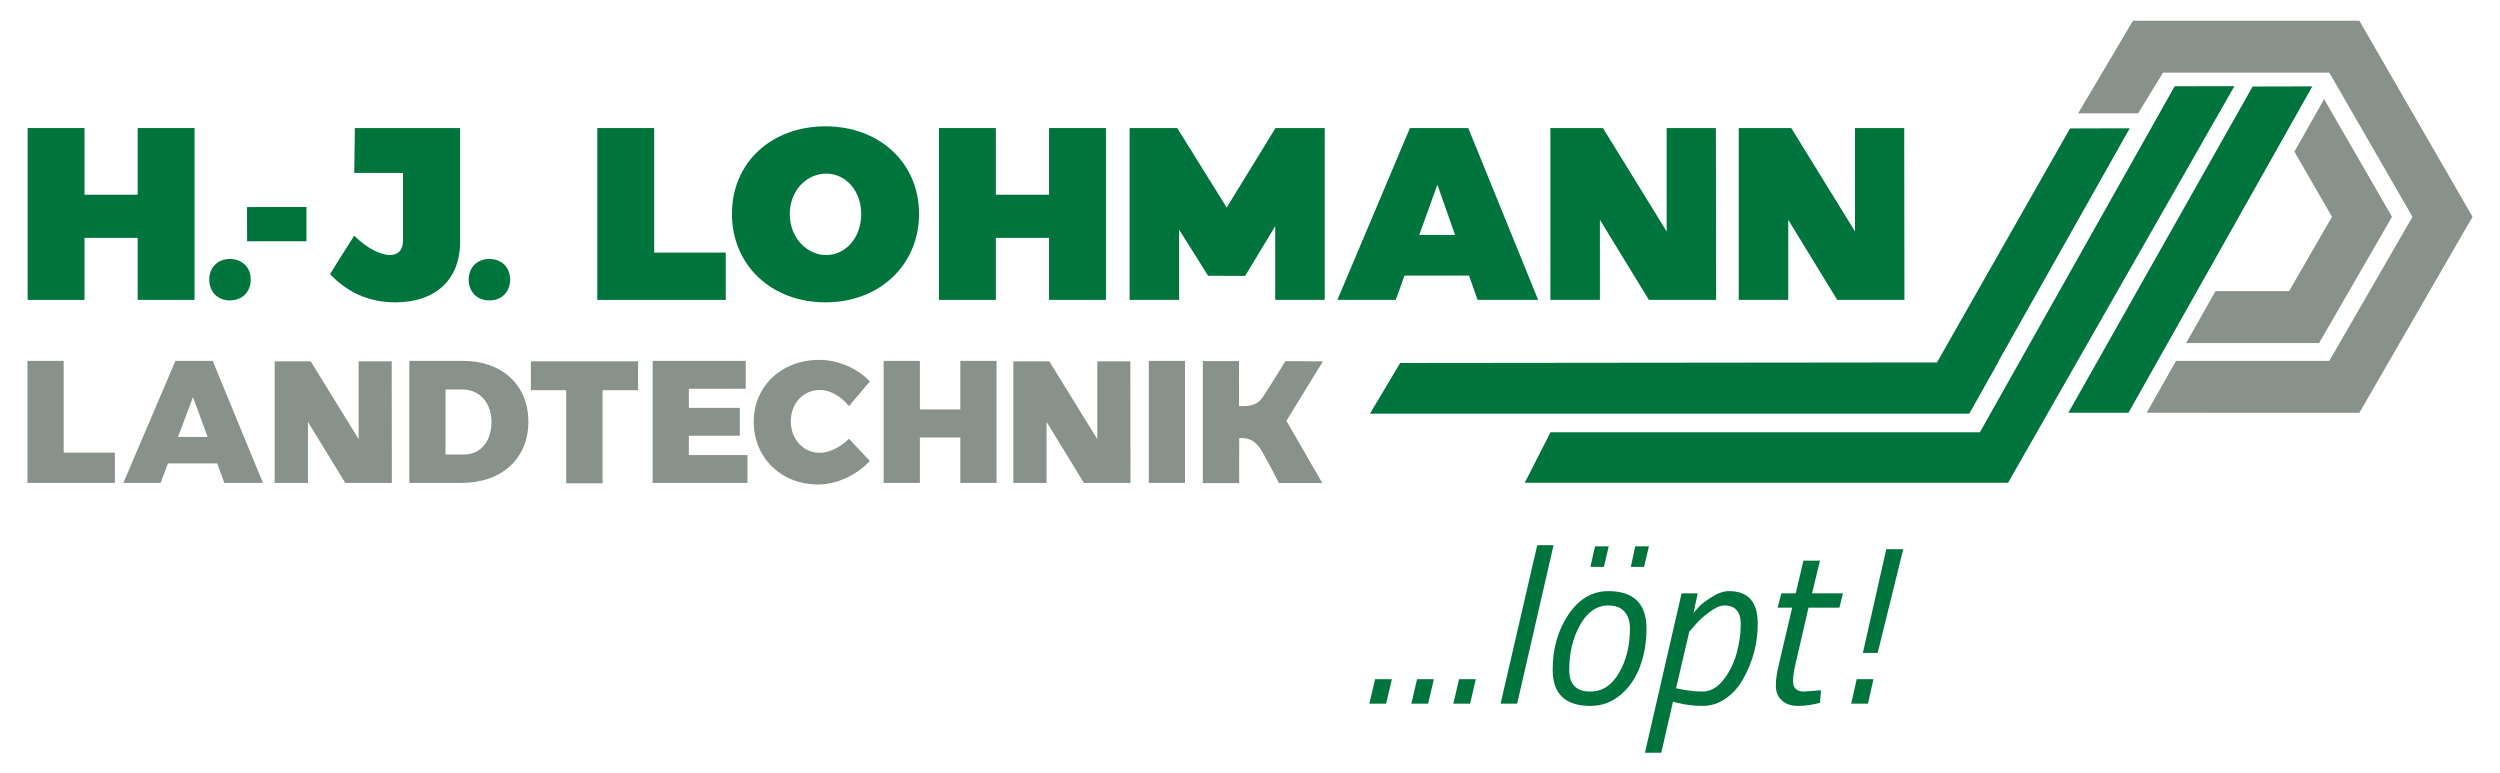
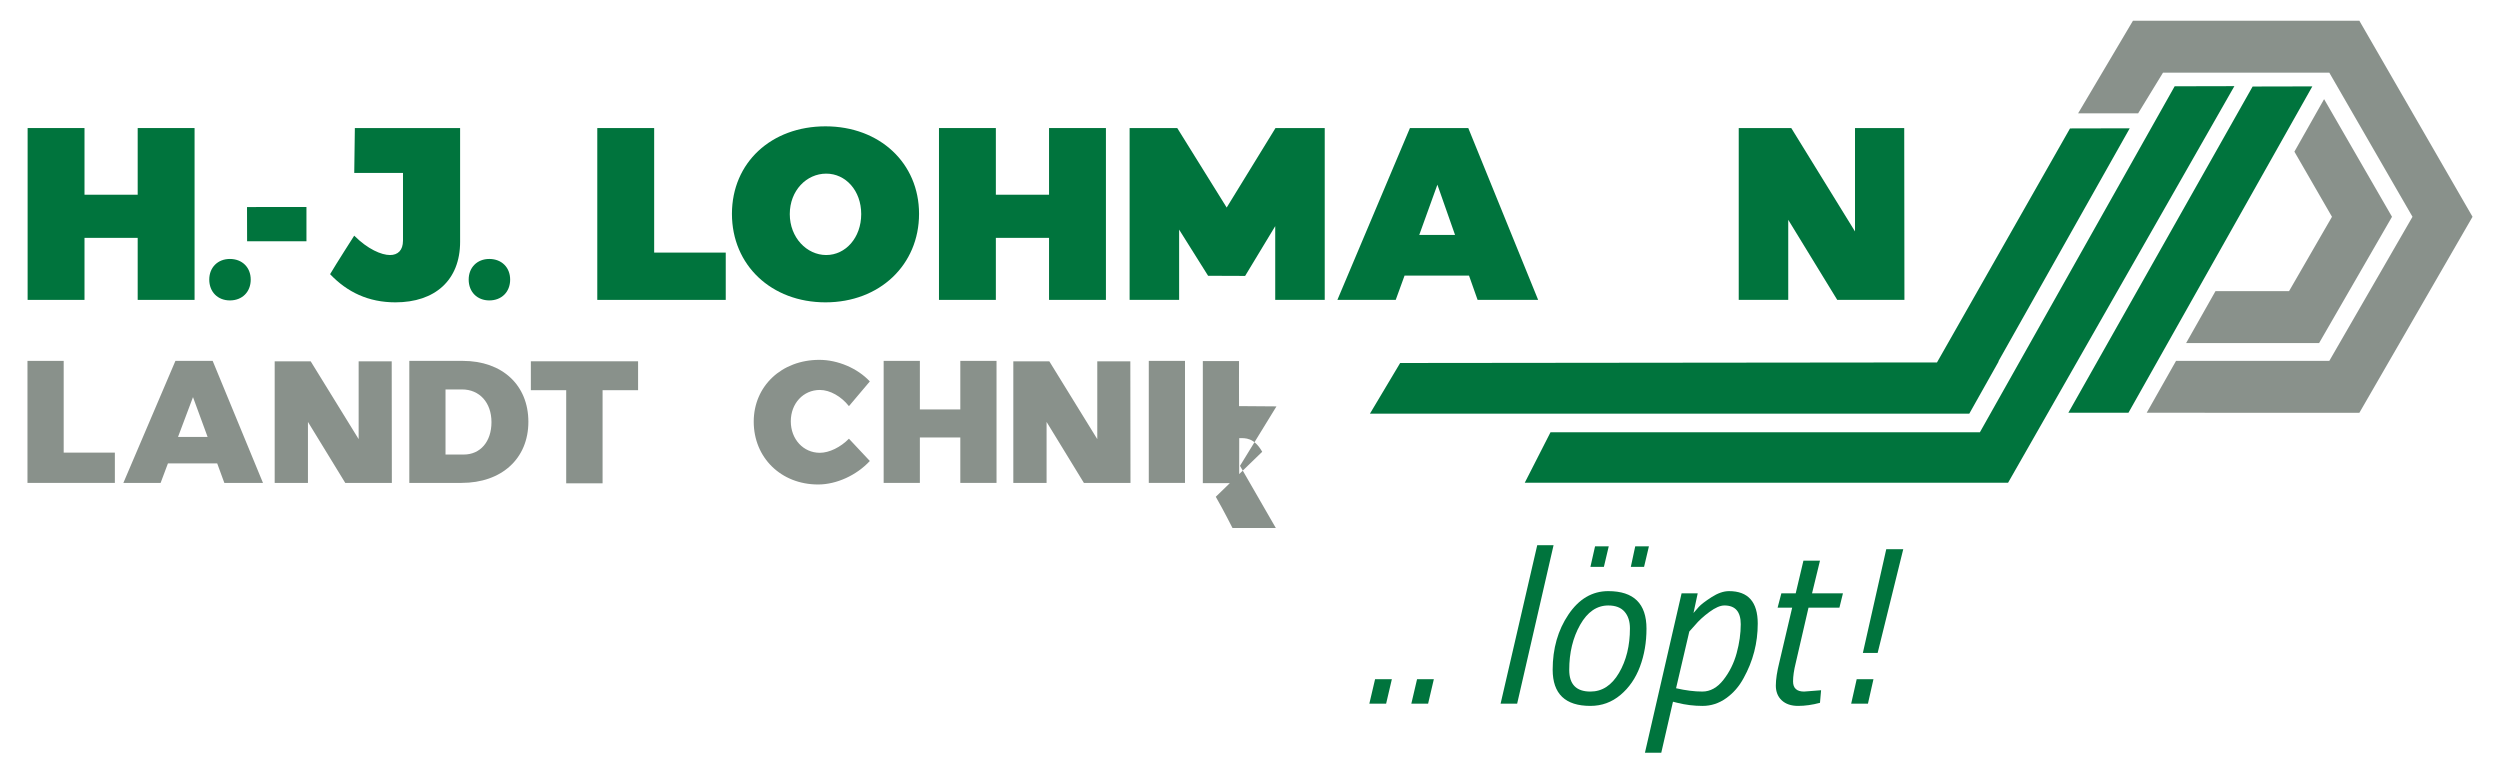
<svg xmlns="http://www.w3.org/2000/svg" width="352.333" height="109" viewBox="0 0 352.333 109">
  <path d="M19.405,42.264v-8.741h-7.496v8.741H3.893v-24.218h8.016v9.397h7.496v-9.397h8.016v24.218h-8.016Z" fill="#00743d" />
  <path d="M35.335,39.403c0,1.738-1.197,2.936-2.936,2.936-1.71,0-2.908-1.198-2.908-2.936,0-1.711,1.198-2.908,2.908-2.908,1.739,0,2.936,1.197,2.936,2.908Z" fill="#00743d" />
  <path d="M34.824,34.006l-.012-4.827,8.377-.009v4.836h-8.365Z" fill="#00743d" />
  <path d="M64.845,34.076c0,5.425-3.558,8.534-9.121,8.534-3.784,0-6.788-1.429-9.203-3.97.835-1.421,3.399-5.427,3.399-5.427,1.9,1.9,3.835,2.73,5.044,2.73,1.105,0,1.831-.657,1.831-2.039v-9.535h-6.87l.086-6.322h14.833v16.03Z" fill="#00743d" />
  <path d="M102.281,35.597v6.668h-18.104v-24.218h8.016v17.551h10.088Z" fill="#00743d" />
  <path d="M129.525,30.138c0,7.186-5.548,12.472-13.185,12.472s-13.185-5.252-13.185-12.472,5.549-12.334,13.185-12.334,13.185,5.183,13.185,12.334ZM111.306,30.172c0,3.316,2.397,5.77,5.137,5.77s4.931-2.454,4.931-5.77-2.193-5.701-4.931-5.701c-2.776,0-5.137,2.384-5.137,5.701Z" fill="#00743d" />
  <path d="M147.845,42.264v-8.741h-7.496v8.741h-8.016v-24.218h8.016v9.397h7.496v-9.397h8.016v24.218h-8.016Z" fill="#00743d" />
  <path d="M179.721,42.264v-10.393l-4.241,7.016-5.219-.02-4.083-6.506v9.904h-6.978v-24.218h6.713l6.967,11.205,6.88-11.205h6.939v24.218h-6.978Z" fill="#00743d" />
  <path d="M197.948,38.843l-1.244,3.421h-8.222l10.226-24.218h8.222l9.846,24.218h-8.533l-1.209-3.421h-9.086ZM202.576,26.026l-2.556,7.082h5.043l-2.487-7.082Z" fill="#00743d" />
  <path d="M299.971,58.169l-8.468-.003,25.967-45.973,8.415-.018-25.915,45.994Z" fill="#00743d" />
  <polygon points="337.113 30.552 327.542 13.972 323.357 21.374 328.653 30.552 322.605 41.028 312.237 41.028 308.093 48.354 326.835 48.354 337.113 30.552" fill="#89918b" />
  <polygon points="332.51 2.919 300.606 2.919 292.873 15.975 301.334 15.975 304.835 10.246 328.279 10.246 340.001 30.552 328.279 50.856 306.679 50.856 302.541 58.169 332.51 58.182 348.462 30.552 332.51 2.919" fill="#89918b" />
  <path d="M16.188,63.789v4.268H3.872v-17.197h5.104v12.929h7.213Z" fill="#89918b" />
  <path d="M23.667,65.31l-1.031,2.747h-5.249l7.336-17.197h5.249l7.09,17.197h-5.446l-1.005-2.747h-6.943ZM27.2,55.964l-2.111,5.618h4.171l-2.061-5.618Z" fill="#89918b" />
  <path d="M65.217,50.86c5.569,0,9.249,3.41,9.249,8.586s-3.754,8.611-9.42,8.611h-7.36v-17.197h7.531ZM62.788,64.059h2.576c2.33,0,3.901-1.815,3.901-4.562,0-2.773-1.694-4.612-4.147-4.612h-2.33v9.175Z" fill="#89918b" />
  <path d="M84.923,54.991v13.125h-5.127v-13.125h-4.981v-4.073h15.112v4.073h-5.005Z" fill="#89918b" />
-   <path d="M97.083,54.786v2.699h7.18v3.925h-7.18v2.722h8.26v3.925h-13.362v-17.197h13.117v3.925h-8.014Z" fill="#89918b" />
  <path d="M122.588,53.755l-2.945,3.484c-1.08-1.374-2.675-2.282-4.097-2.282-2.331,0-4.097,1.889-4.097,4.417s1.766,4.44,4.097,4.44c1.325,0,2.919-.785,4.097-1.986l2.945,3.14c-1.865,2.011-4.687,3.312-7.287,3.312-5.225,0-9.076-3.778-9.076-8.856,0-5.005,3.924-8.709,9.248-8.709,2.6,0,5.374,1.178,7.116,3.042Z" fill="#89918b" />
  <path d="M135.34,68.057v-6.403h-5.7v6.403h-5.104v-17.197h5.104v6.844h5.7v-6.844h5.104v17.197h-5.104Z" fill="#89918b" />
  <path d="M161.902,68.057v-17.197h5.104v17.197h-5.104Z" fill="#89918b" />
-   <path d="M177.888,63.668c-1.166-2.03-2.375-1.922-3.239-1.922-.022,1.965,0,6.34,0,6.34h-5.131v-17.197h5.102s-.015,4.316,0,6.344c.871.001,2.404.152,3.327-1.237,1.2-1.807,3.216-5.106,3.216-5.106l5.276.04-5.139,8.377,5.052,8.766h-6.109s-1.22-2.429-2.356-4.405Z" fill="#89918b" />
-   <path d="M241.856,42.264h-9.472l-6.904-11.286v11.286h-6.979v-24.218h7.406l8.982,14.573v-14.573h6.939l.028,24.218Z" fill="#00743d" />
+   <path d="M177.888,63.668c-1.166-2.03-2.375-1.922-3.239-1.922-.022,1.965,0,6.34,0,6.34h-5.131v-17.197h5.102s-.015,4.316,0,6.344l5.276.04-5.139,8.377,5.052,8.766h-6.109s-1.22-2.429-2.356-4.405Z" fill="#89918b" />
  <path d="M268.398,42.264h-9.47l-6.905-11.286v11.286h-6.978v-24.218h7.404l8.983,14.573v-14.573s6.937,0,6.937,0l.028,24.218Z" fill="#00743d" />
  <polygon points="50.545 50.922 50.545 61.888 43.786 50.922 38.712 50.922 38.712 68.059 43.4 68.059 43.4 59.463 48.66 68.059 55.225 68.059 55.205 50.922 50.545 50.922" fill="#89918b" />
  <polygon points="154.643 50.922 154.643 61.888 147.884 50.922 142.81 50.922 142.81 68.059 147.498 68.059 147.498 59.463 152.757 68.059 159.323 68.059 159.302 50.922 154.643 50.922" fill="#89918b" />
  <path d="M71.897,39.403c0,1.738-1.198,2.936-2.936,2.936-1.711,0-2.908-1.198-2.908-2.936,0-1.711,1.197-2.908,2.908-2.908,1.738,0,2.936,1.197,2.936,2.908Z" fill="#00743d" />
  <polygon points="306.483 12.16 279.031 60.924 218.519 60.918 214.888 68.035 283.004 68.035 314.898 12.141 306.483 12.16" fill="#00743d" />
  <polygon points="300.149 18.082 291.734 18.101 272.986 51.079 197.328 51.158 193.067 58.304 277.535 58.304 281.68 50.934 281.636 50.934 300.149 18.082" fill="#00743d" />
  <path d="M192.985,99.174l.809-3.453h2.365l-.809,3.453h-2.364Z" fill="#00743d" />
  <path d="M198.902,99.174l.809-3.453h2.365l-.809,3.453h-2.364Z" fill="#00743d" />
-   <path d="M204.819,99.174l.809-3.453h2.365l-.809,3.453h-2.364Z" fill="#00743d" />
  <path d="M211.483,99.174l5.164-22.336h2.302l-5.133,22.336h-2.333Z" fill="#00743d" />
  <path d="M226.663,83.309c3.588,0,5.382,1.763,5.382,5.288,0,1.929-.306,3.713-.918,5.351-.612,1.638-1.53,2.971-2.753,3.998-1.225,1.026-2.634,1.539-4.231,1.539-3.546,0-5.32-1.7-5.32-5.102,0-2.987.742-5.579,2.225-7.777,1.482-2.198,3.354-3.297,5.615-3.297ZM224.143,97.464c1.659,0,3.002-.876,4.029-2.629,1.027-1.753,1.54-3.842,1.54-6.268,0-.996-.255-1.784-.763-2.364s-1.271-.872-2.286-.872c-1.618,0-2.94.908-3.967,2.723-1.027,1.815-1.54,3.935-1.54,6.362,0,2.032.995,3.049,2.987,3.049ZM224.143,79.887l.654-2.893h1.929l-.685,2.893h-1.898ZM229.837,79.887l.622-2.893h1.929l-.684,2.893h-1.866Z" fill="#00743d" />
  <path d="M243.68,83.309c2.695,0,4.044,1.524,4.044,4.573,0,2.738-.664,5.299-1.991,7.684-.622,1.162-1.441,2.106-2.458,2.832-1.016.726-2.126,1.088-3.329,1.088s-2.385-.145-3.546-.435l-.622-.155-1.649,7.186h-2.302l5.164-22.461h2.271l-.591,2.768c.187-.227.435-.513.746-.855.312-.342.908-.798,1.789-1.369.881-.57,1.705-.855,2.473-.855ZM243.026,85.33c-.581,0-1.286.307-2.116.918-.83.611-1.503,1.228-2.021,1.851l-.809.902-1.866,7.995c1.348.312,2.582.467,3.702.467s2.11-.55,2.971-1.649,1.482-2.353,1.866-3.764c.384-1.411.576-2.769.576-4.076,0-1.763-.767-2.645-2.302-2.645Z" fill="#00743d" />
  <path d="M252.701,96.032c0,.954.518,1.432,1.556,1.432l2.395-.187-.156,1.773c-1.079.291-2.106.435-3.08.435s-1.742-.259-2.302-.777c-.56-.518-.84-1.214-.84-2.084s.166-1.97.498-3.297l1.804-7.684h-2.053l.529-2.022h2.022l1.089-4.605h2.333l-1.12,4.605h4.355l-.498,2.022h-4.355l-1.804,7.808c-.248.996-.373,1.856-.373,2.582Z" fill="#00743d" />
  <path d="M260.891,99.174l.778-3.453h2.364l-.778,3.453h-2.364ZM262.54,92.019l3.297-14.621h2.395l-3.608,14.621h-2.085Z" fill="#00743d" />
</svg>